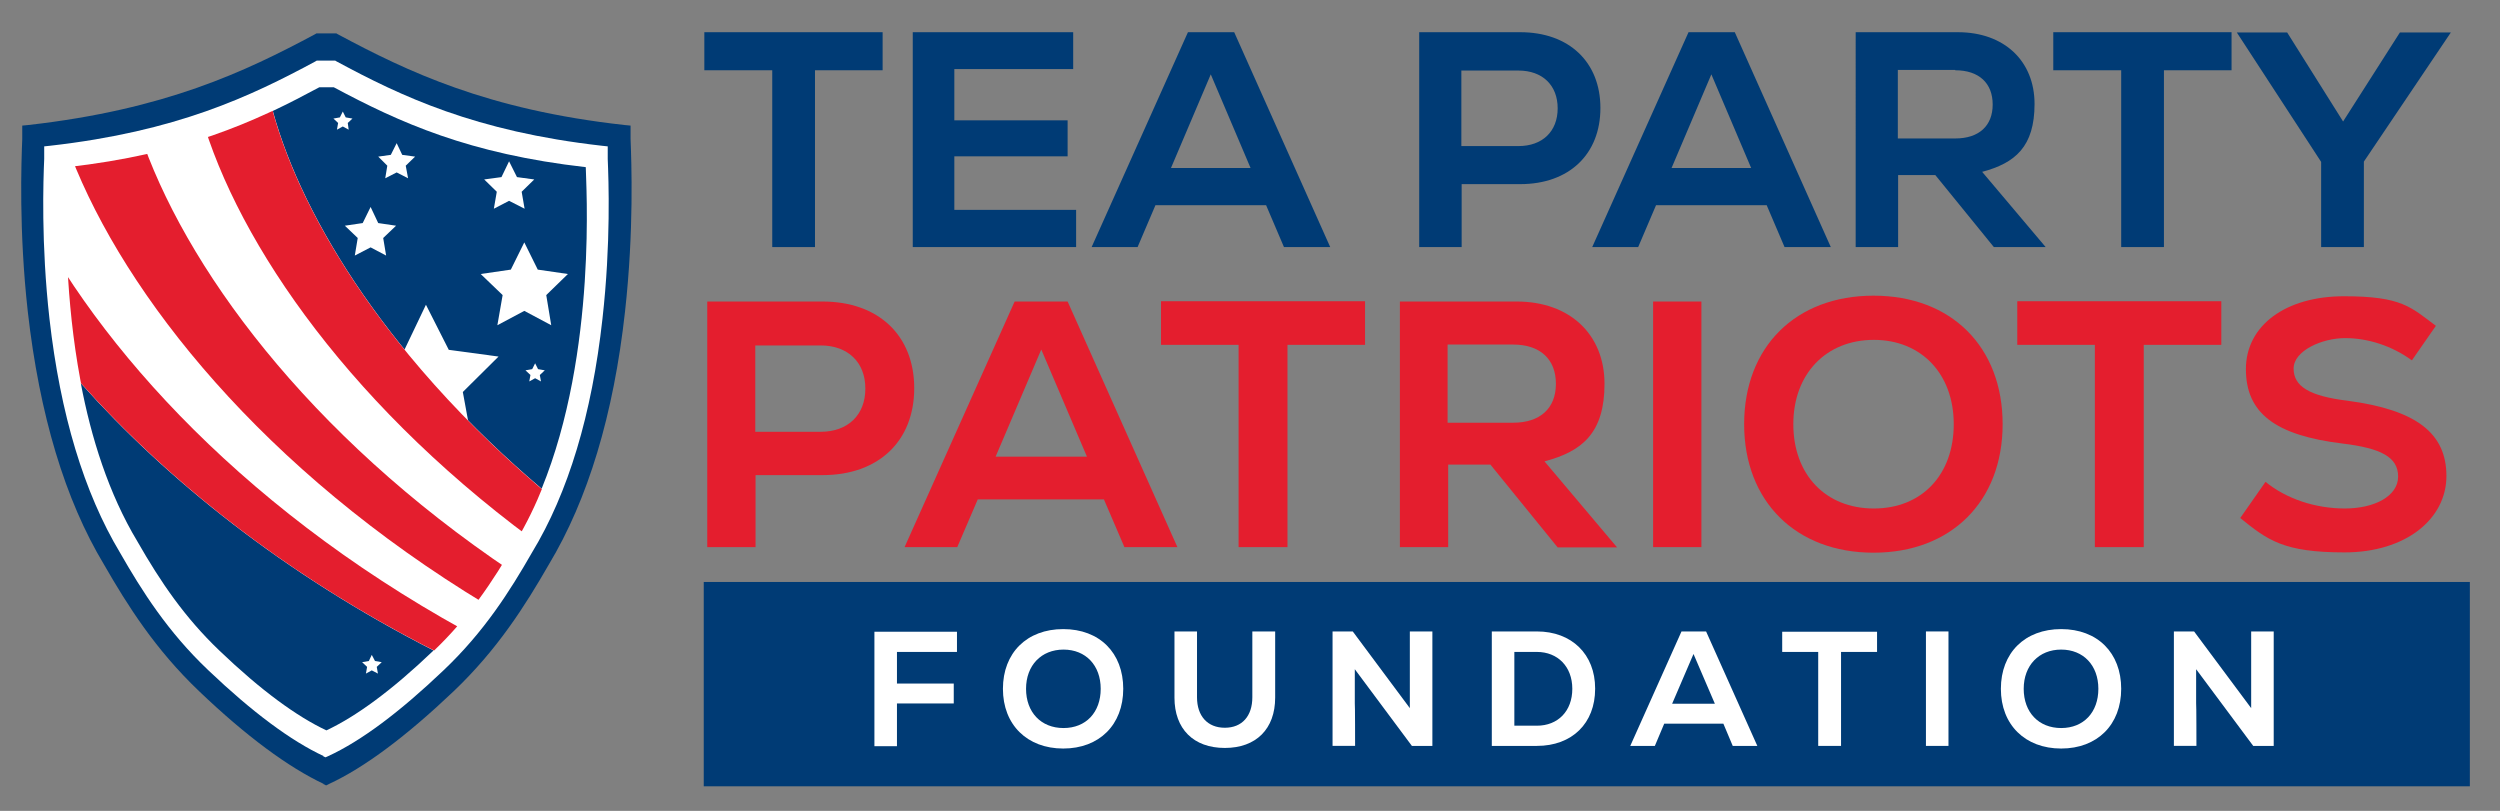
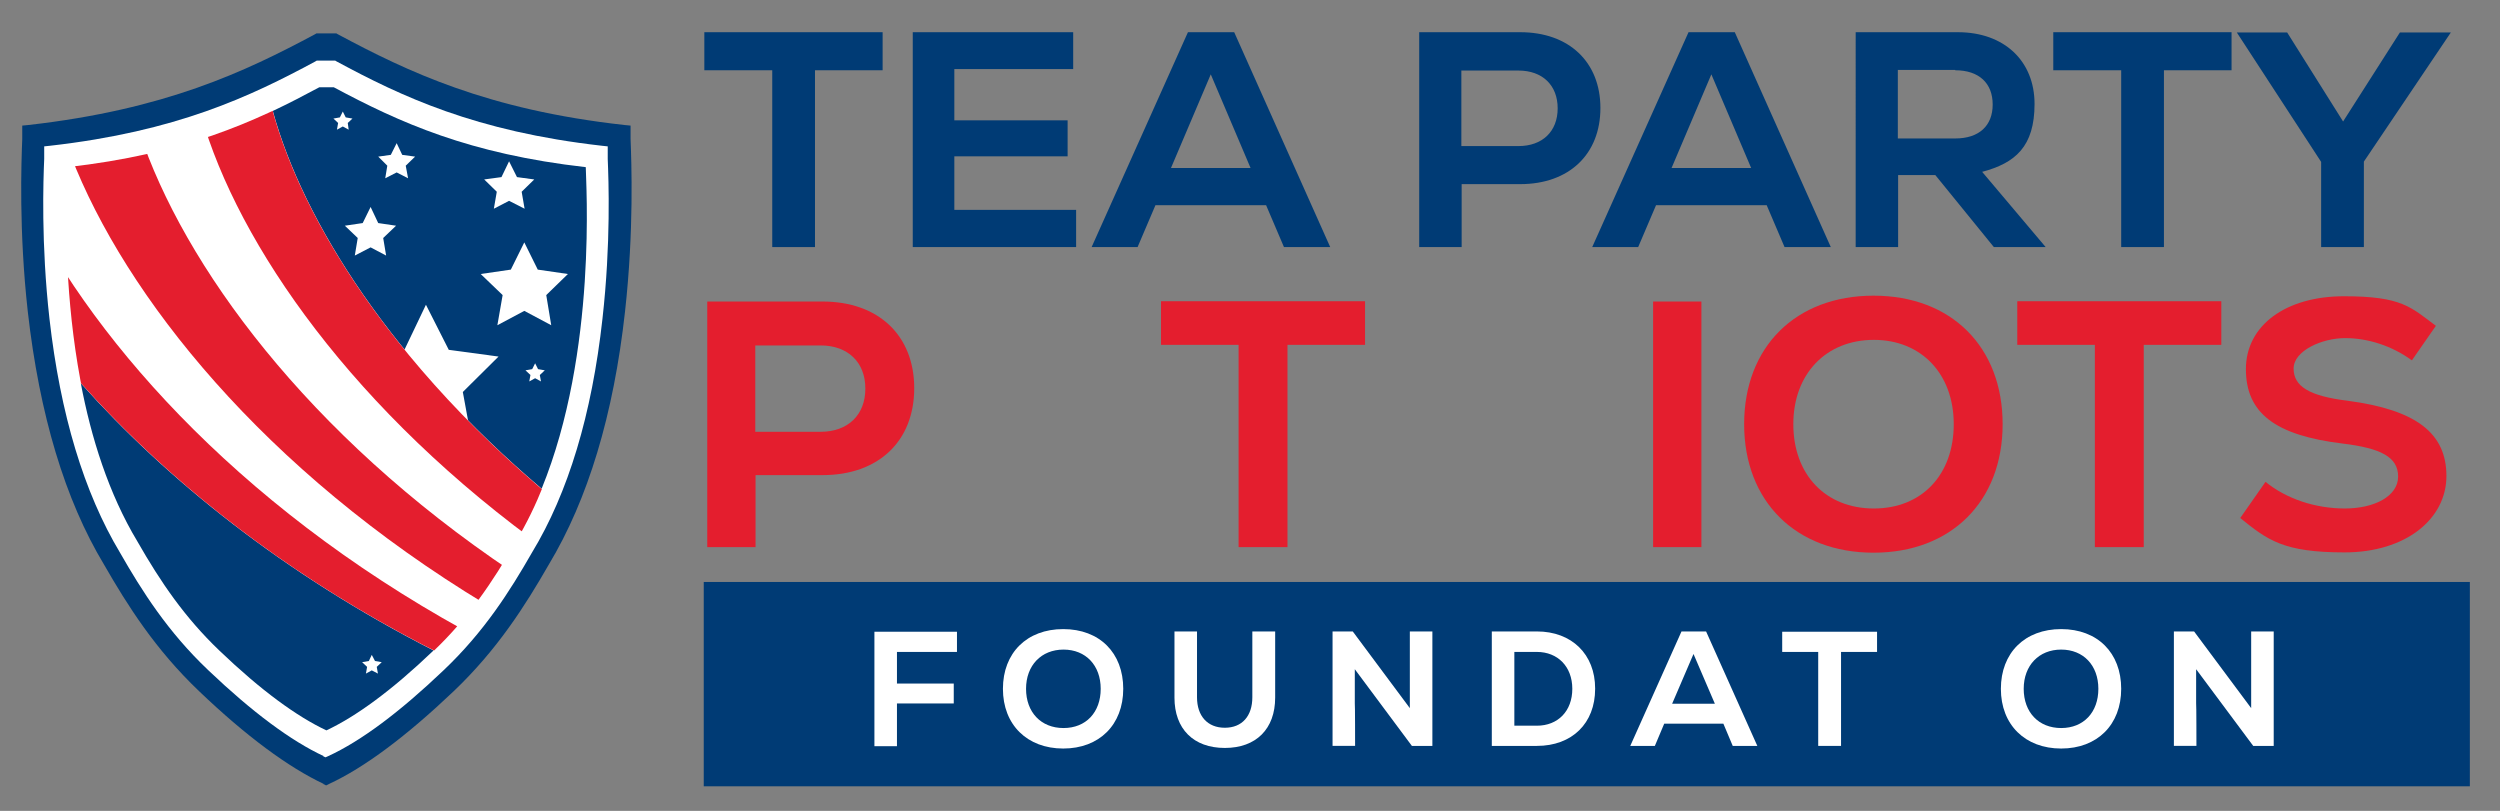
<svg xmlns="http://www.w3.org/2000/svg" id="Layer_1" data-name="Layer 1" version="1.1" viewBox="0 0 854 277">
  <rect x="0" y="0" width="854" height="277" fill="#808080" stroke="none" />
  <defs>
    <style> .cls-1 { clip-path: url(#clippath); } .cls-2, .cls-3 { fill: none; } .cls-2, .cls-4, .cls-5, .cls-6 { stroke-width: 0px; } .cls-3 { stroke: #f4ea09; stroke-miterlimit: 10; stroke-width: 1.2px; } .cls-4 { fill: #003b75; } .cls-7 { isolation: isolate; } .cls-5 { fill: #e41e2e; } .cls-6 { fill: #fff; } </style>
    <clipPath id="clippath">
      <path class="cls-2" d="M200.1,57.1c-39.8-4.5-63.5-15.2-86.1-27.3h-4.9c-22.6,12.1-46.3,22.8-86.1,27.3,0,5.3-5.3,79.2,24,127.9,8,14,16.2,26,28,37.3,14.4,13.8,26.6,22.6,36.6,27.3,10-4.7,22.2-13.5,36.6-27.3,11.8-11.3,20-23.3,28-37.3,29.3-48.6,24-122.5,24-127.9h-.1Z" />
    </clipPath>
  </defs>
  <rect class="cls-4" x="240.4" y="198.8" width="603.3" height="69.8" />
  <path class="cls-3" d="M239.4,40.9" />
  <g class="cls-7">
    <g class="cls-7">
      <path class="cls-4" d="M301.6,24h-23.2v60.4h-14.6V24h-23.2v-13h60.9v13Z" />
      <path class="cls-4" d="M367.6,71.7v12.7h-55.8V11h54.8v12.6h-40.6v17.5h38.7v12.3h-38.7v18.3h41.5Z" />
      <path class="cls-4" d="M432.5,70.1h-37.8l-6.1,14.3h-15.7l32.9-73.4h15.8l32.8,73.4h-15.8l-6.1-14.3ZM400,57.4h27.2l-13.6-32-13.6,32Z" />
      <path class="cls-4" d="M546.7,36.9c0,15.8-10.7,26-27.4,26h-20v21.5h-14.5V11h34.5c16.7,0,27.4,10.2,27.4,25.9ZM532.1,37c0-7.9-5.2-12.9-13.4-12.9h-19.5v25.8h19.5c8.2,0,13.4-5,13.4-12.9Z" />
      <path class="cls-4" d="M603.5,70.1h-37.8l-6.1,14.3h-15.7l32.9-73.4h15.8l32.8,73.4h-15.8l-6.1-14.3ZM571,57.4h27.2l-13.6-32-13.6,32Z" />
      <path class="cls-4" d="M661.1,59.8h-12.7v24.6h-14.5V11h34.9c15.9,0,26.2,9.9,26.2,24.5s-6.6,20.2-17.9,23.2l21.7,25.7h-17.7l-20-24.6ZM667.9,23.9h-19.6v23.4h19.6c8.1,0,12.8-4.3,12.8-11.6s-4.7-11.7-12.8-11.7Z" />
      <path class="cls-4" d="M762.4,24h-23.2v60.4h-14.6V24h-23.2v-13h60.9v13Z" />
      <path class="cls-4" d="M807.5,55.2v29.2h-14.6v-29.1l-28.8-44.2h17.2l19.1,30.4,19.4-30.4h17.4l-29.7,44.1Z" />
    </g>
  </g>
  <g class="cls-7">
    <g class="cls-7">
      <path class="cls-5" d="M312.3,132.6c0,18.1-12.2,29.7-31.3,29.7h-22.9v24.6h-16.5v-83.9h39.4c19.1,0,31.3,11.6,31.3,29.6ZM295.6,132.7c0-9-6-14.7-15.3-14.7h-22.3v29.5h22.3c9.4,0,15.3-5.8,15.3-14.7Z" />
-       <path class="cls-5" d="M377.3,170.6h-43.3l-7,16.3h-18l37.6-83.9h18.1l37.5,83.9h-18.1l-7-16.3ZM340.1,156h31.2l-15.6-36.6-15.6,36.6Z" />
      <path class="cls-5" d="M466.3,117.8h-26.5v69.1h-16.7v-69.1h-26.5v-14.9h69.7v14.9Z" />
-       <path class="cls-5" d="M509.2,158.7h-14.5v28.2h-16.5v-83.9h39.9c18.2,0,30,11.3,30,28.1s-7.6,23.1-20.5,26.5l24.8,29.4h-20.3l-22.9-28.2ZM516.9,117.7h-22.4v26.7h22.4c9.2,0,14.6-4.9,14.6-13.3s-5.4-13.4-14.6-13.4Z" />
      <path class="cls-5" d="M564.7,103h16.5v83.9h-16.5v-83.9Z" />
      <path class="cls-5" d="M595.8,144.9c0-26.4,17.6-43.9,44.2-43.9s44.1,17.5,44.1,43.9-17.6,43.9-44.1,43.9-44.2-17.5-44.2-43.9ZM667.4,144.9c0-17.1-11-28.8-27.3-28.8s-27.5,11.6-27.5,28.8,11,28.8,27.5,28.8,27.3-11.6,27.3-28.8Z" />
      <path class="cls-5" d="M758.8,117.8h-26.5v69.1h-16.7v-69.1h-26.5v-14.9h69.7v14.9Z" />
      <path class="cls-5" d="M765.3,176.9l8.6-12.3c7.1,5.8,17,9.1,27.1,9.1s18.2-4.2,18.2-10.9-5.9-9.7-19.1-11.3c-22.9-2.8-32.9-10.4-32.9-25.4s13.7-24.9,33.5-24.9,22.8,3.7,31.4,10.1l-8.2,11.8c-6.7-4.9-14.9-7.6-22.8-7.6s-17.6,4.3-17.6,10.4,5.4,9.4,18.5,11c23.3,3.1,33.7,11,33.7,25.7s-13.9,26.1-34.8,26.1-26.3-4.2-35.7-11.8Z" />
    </g>
  </g>
  <g class="cls-7">
    <g class="cls-7">
      <path class="cls-6" d="M306.4,222.7v10.8h19.4v6.8h-19.4v14.6h-7.7v-39.1h28.2v6.9h-20.5Z" />
      <path class="cls-6" d="M342.6,235.3c0-12.3,8.2-20.4,20.6-20.4s20.5,8.1,20.5,20.4-8.2,20.4-20.5,20.4-20.6-8.1-20.6-20.4ZM376,235.3c0-8-5.1-13.4-12.7-13.4s-12.8,5.4-12.8,13.4,5.1,13.4,12.8,13.4,12.7-5.4,12.7-13.4Z" />
      <path class="cls-6" d="M401.2,238.3v-22.6h7.7v22.5c0,6.4,3.6,10.4,9.5,10.4s9.4-4,9.4-10.4v-22.5h7.8v22.6c0,10.7-6.5,17.2-17.2,17.2s-17.2-6.5-17.2-17.2Z" />
      <path class="cls-6" d="M489.3,215.7v39.1h-7l-19.5-26.2v11.6c.1,0,.1,14.6.1,14.6h-7.7v-39.1h6.9l19.5,26.2v-11.1c0,0,0-15.1,0-15.1h7.7Z" />
      <path class="cls-6" d="M544.9,235.3c0,11.8-7.9,19.5-19.9,19.5h-15.4v-39.1h15.4c11.9,0,19.9,7.8,19.9,19.5ZM537.1,235.3c0-7.6-5-12.6-12.1-12.6h-7.7v25.2h7.7c7.2,0,12.1-5,12.1-12.6Z" />
      <path class="cls-6" d="M588.6,247.2h-20.1l-3.2,7.6h-8.4l17.5-39.1h8.4l17.5,39.1h-8.4l-3.2-7.6ZM571.3,240.4h14.5l-7.3-17-7.3,17Z" />
      <path class="cls-6" d="M641.2,222.7h-12.3v32.1h-7.8v-32.1h-12.3v-6.9h32.4v6.9Z" />
-       <path class="cls-6" d="M657.9,215.7h7.7v39.1h-7.7v-39.1Z" />
      <path class="cls-6" d="M683.5,235.3c0-12.3,8.2-20.4,20.6-20.4s20.5,8.1,20.5,20.4-8.2,20.4-20.5,20.4-20.6-8.1-20.6-20.4ZM716.8,235.3c0-8-5.1-13.4-12.7-13.4s-12.8,5.4-12.8,13.4,5.1,13.4,12.8,13.4,12.7-5.4,12.7-13.4Z" />
      <path class="cls-6" d="M776.7,215.7v39.1h-7l-19.5-26.2v11.6c.1,0,.1,14.6.1,14.6h-7.7v-39.1h6.9l19.5,26.2v-11.1c0,0,0-15.1,0-15.1h7.7Z" />
    </g>
  </g>
  <path class="cls-4" d="M110.6,267.8c-12.1-5.7-26.5-16.3-42.6-31.7-14.9-14.2-24.4-29.2-32.5-43.3-13.3-22.1-22-51.1-26-86.3-3.1-27.7-2.2-51.2-1.9-59v-4.6l2.1-.2c46.8-5.3,74-18.2,97.9-31l.5-.3h6.8l.5.3c23.9,12.8,51.1,25.8,97.9,31l2.1.2v4.6c.3,7.7,1.2,31.2-1.9,59-3.9,35.2-12.7,64.2-26,86.3-8.1,14.1-17.6,29.1-32.5,43.3-16.2,15.4-30.5,26.1-42.6,31.7l-1,.5-1-.5h.2Z" />
  <path class="cls-6" d="M110.6,258.3c-11.2-5.2-24.5-15.1-39.5-29.4-13.8-13.1-22.6-27-30.1-40.1-12.3-20.5-20.4-47.3-24.1-79.9-2.9-25.7-2.1-47.5-1.8-54.6v-4.3l1.9-.2c43.4-4.9,68.6-16.9,90.7-28.8l.5-.3h6.3l.5.3c22.1,11.9,47.3,23.9,90.7,28.8l1.9.2v4.3c.3,7.2,1.1,28.9-1.8,54.6-3.6,32.6-11.7,59.5-24.1,79.9-7.5,13.1-16.3,27-30.1,40.1-15,14.3-28.2,24.2-39.5,29.4l-.9.4-.9-.4h.3Z" />
  <g>
    <path class="cls-4" d="M27.6,130.9c3.5,18.5,9.5,37.7,19.3,54,8,14,16.2,26,28,37.3,14.4,13.8,26.6,22.6,36.6,27.3,10-4.7,22.2-13.5,36.6-27.3-51.1-26.1-91.3-58.5-120.5-91.3Z" />
-     <path class="cls-4" d="M185,167c19.2-47,15.1-105.2,15.1-109.9-39.8-4.5-63.5-15.2-86.1-27.3h-4.9c-5.2,2.8-10.4,5.5-15.9,8.1,10.4,38,41.1,86,91.9,129.1h-.1Z" />
+     <path class="cls-4" d="M185,167c19.2-47,15.1-105.2,15.1-109.9-39.8-4.5-63.5-15.2-86.1-27.3h-4.9c-5.2,2.8-10.4,5.5-15.9,8.1,10.4,38,41.1,86,91.9,129.1Z" />
  </g>
  <polygon class="cls-6" points="145.5 104.1 153.3 119.5 170.3 121.8 158.1 133.9 161.2 150.8 145.9 143 130.7 151.1 133.5 134.1 121.1 122.3 138.1 119.6 145.5 104.1" />
  <g class="cls-1">
    <g>
      <path class="cls-5" d="M89.6,19.5c-8,3.4-15.7,7-23.2,10.7,0,.4.2.8.3,1.2h0c.3,1.3.6,2.6.9,3.9h0c10.9,43.3,48.9,100.5,113.8,148.6,2.6-4.2,5.5-8.5,8.5-12.8C127.2,119.5,93.8,60.4,89.6,19.5Z" />
      <g>
        <path class="cls-5" d="M168.1,207.7c1.9-4.1,4.1-8.3,6.5-12.6C105,148.4,62.7,90.6,47.6,45.1c-.5-1.5-1-3-1.4-4.5-7.6,4.1-14.9,8.3-22,12.6,18.6,48,65.9,107.4,141.7,153.2.7.4,1.5.9,2.2,1.3h0Z" />
        <path class="cls-5" d="M158.4,215.2h0C79.8,171.8,29.1,113.5,6.3,64.5c-6,4-11.8,8-17.4,12.1,27.9,51.4,85,110.6,171.3,151.5,1-3.3,2.2-6.6,3.5-10.1-1.8-.9-3.5-1.9-5.2-2.8h-.1Z" />
      </g>
    </g>
  </g>
  <polygon class="cls-6" points="179.1 82.8 183.7 92.1 194 93.6 186.6 100.8 188.3 111.1 179.1 106.2 169.9 111.1 171.7 100.8 164.2 93.6 174.5 92.1 179.1 82.8" />
  <polygon class="cls-6" points="127 223.7 128.1 225.8 130.4 226.2 128.7 227.8 129.1 230.1 127 229 125 230.1 125.4 227.8 123.7 226.2 126 225.8 127 223.7" />
  <polygon class="cls-6" points="173.9 55.1 176.6 60.5 182.5 61.3 178.2 65.5 179.2 71.3 173.9 68.6 168.7 71.3 169.7 65.5 165.4 61.3 171.3 60.5 173.9 55.1" />
  <polygon class="cls-6" points="135.5 48.9 137.4 52.9 141.8 53.5 138.6 56.6 139.4 60.9 135.5 58.9 131.6 60.9 132.3 56.6 129.2 53.5 133.5 52.9 135.5 48.9" />
  <polygon class="cls-6" points="117.1 38.1 118.1 40.1 120.4 40.5 118.8 42 119.1 44.3 117.1 43.2 115.1 44.3 115.5 42 113.9 40.5 116.1 40.1 117.1 38.1" />
  <polygon class="cls-6" points="126.6 70.7 129.2 76.2 135.3 77.1 130.9 81.3 131.9 87.3 126.6 84.5 121.2 87.3 122.2 81.3 117.8 77.1 123.9 76.2 126.6 70.7" />
  <polygon class="cls-6" points="182.8 124.1 183.8 126.1 186.1 126.5 184.4 128.1 184.8 130.3 182.8 129.2 180.8 130.3 181.2 128.1 179.5 126.5 181.8 126.1 182.8 124.1" />
</svg>